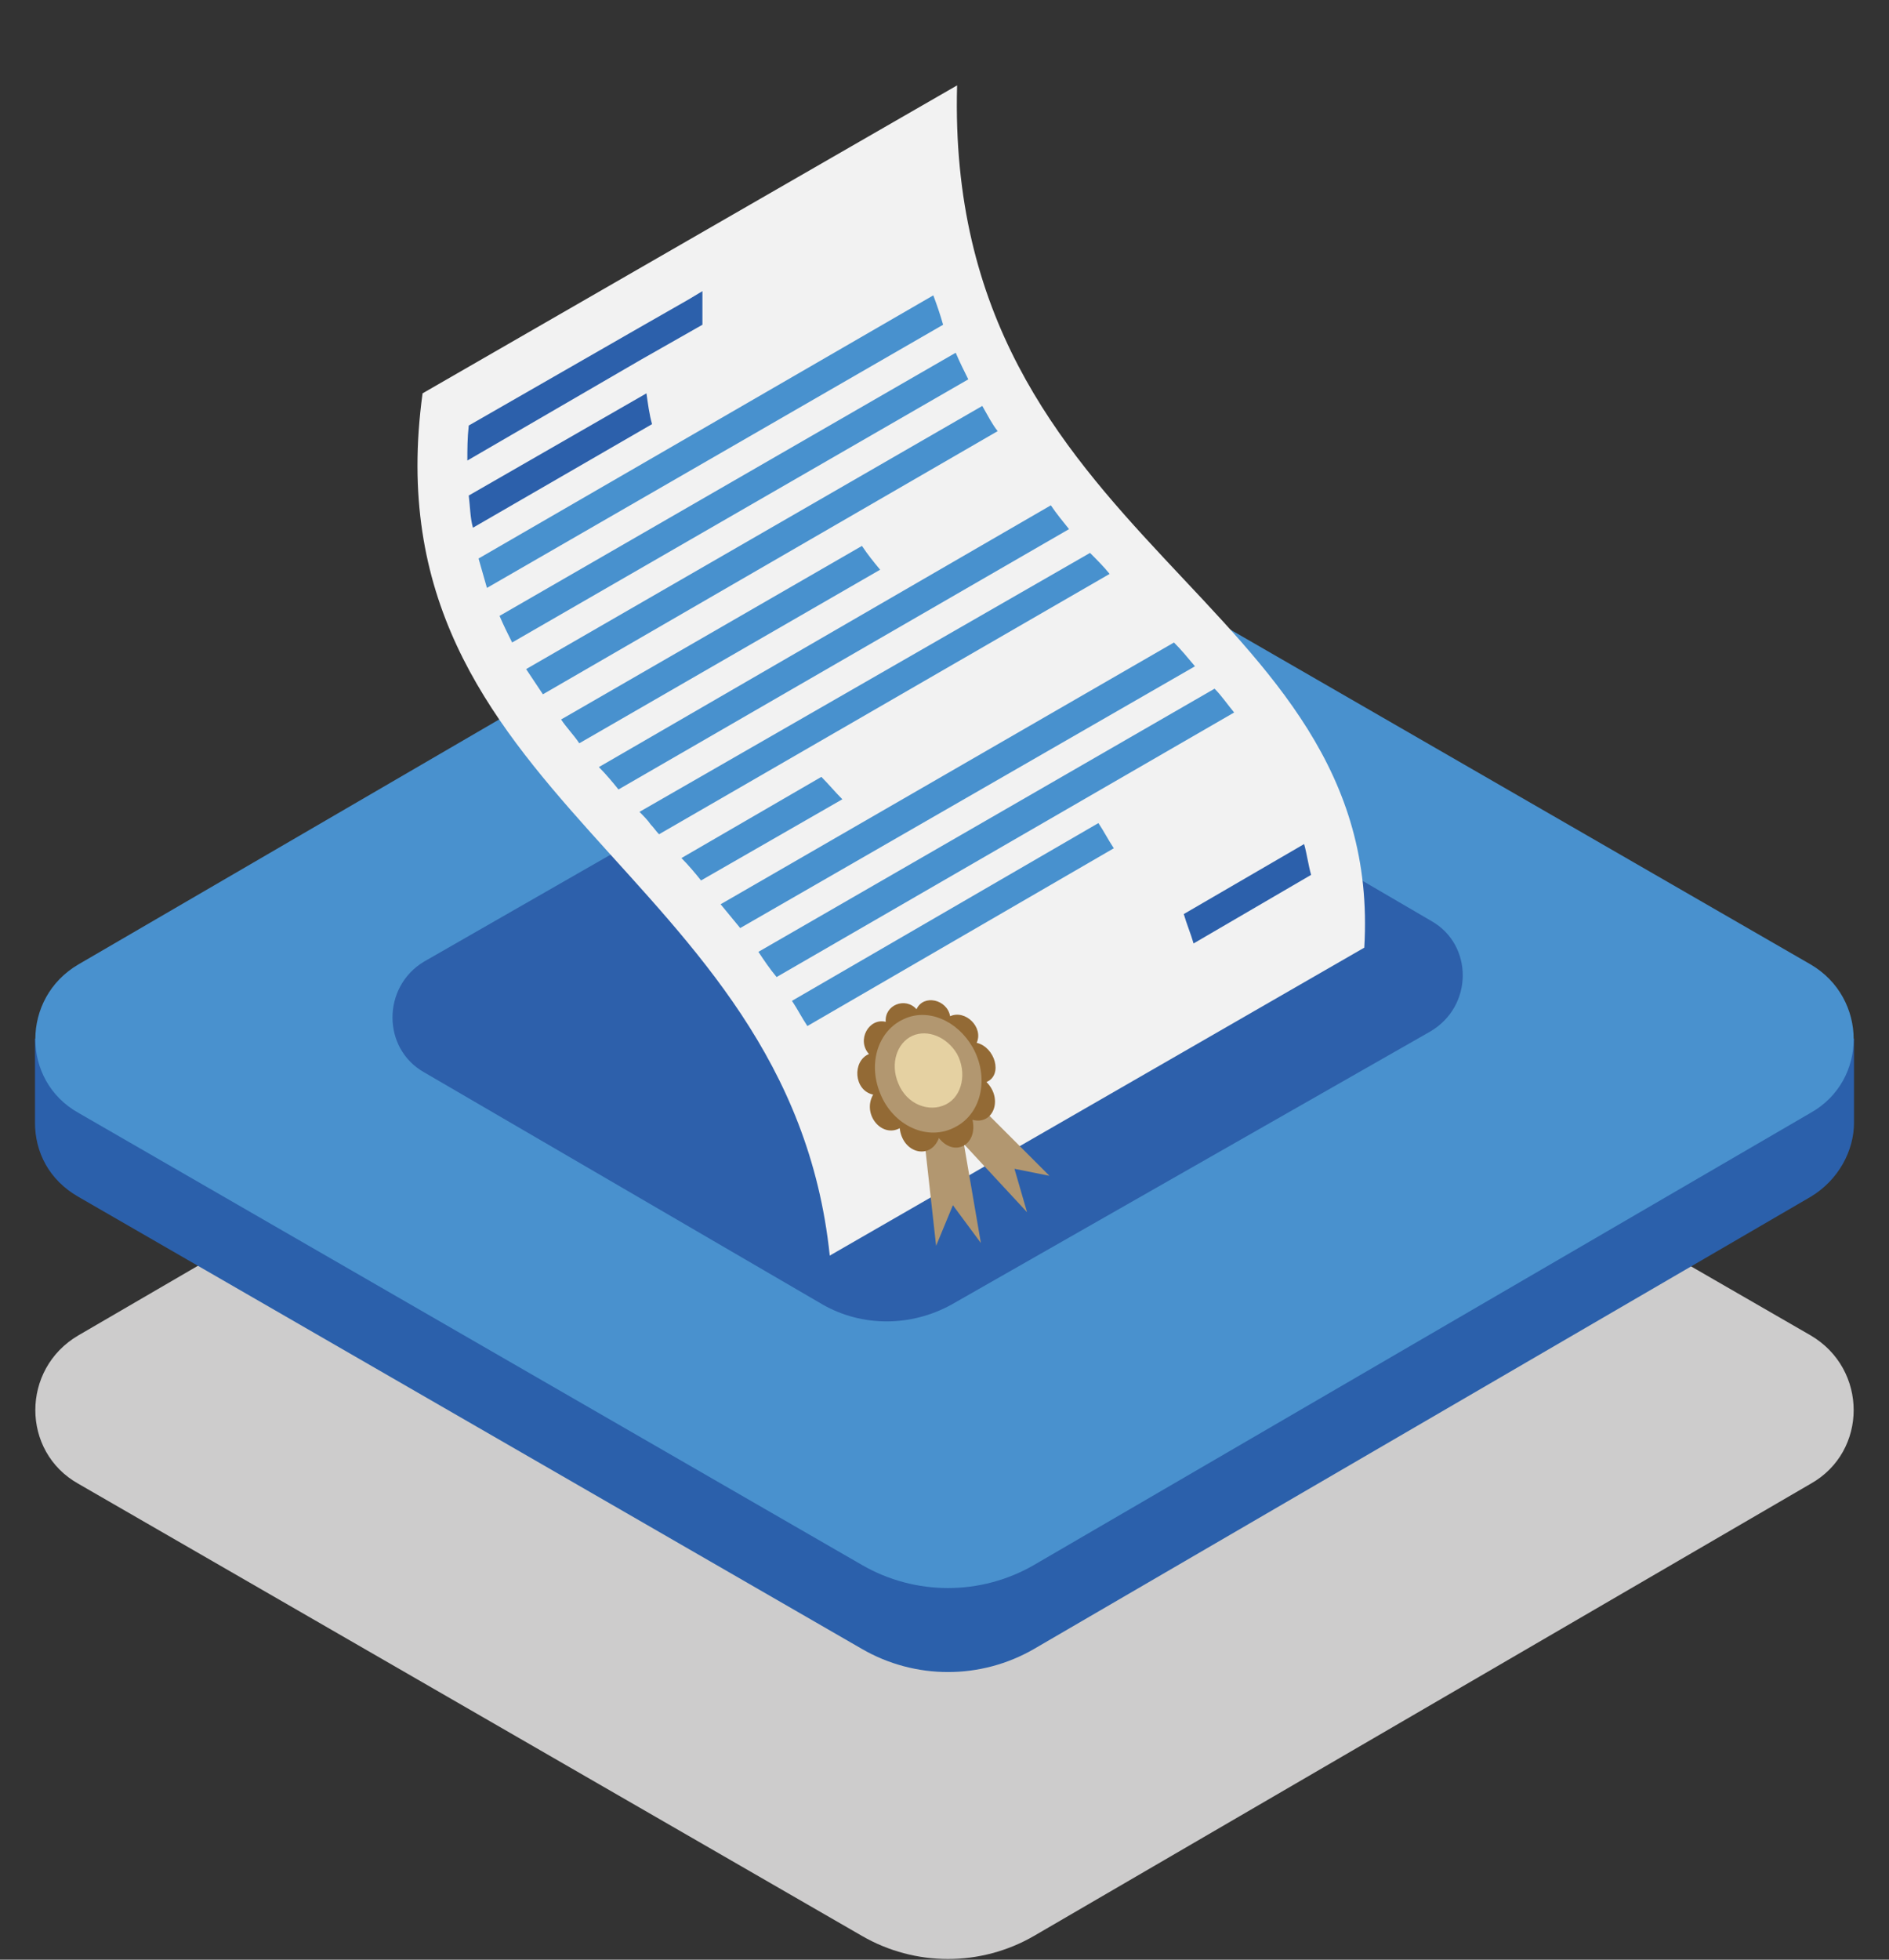
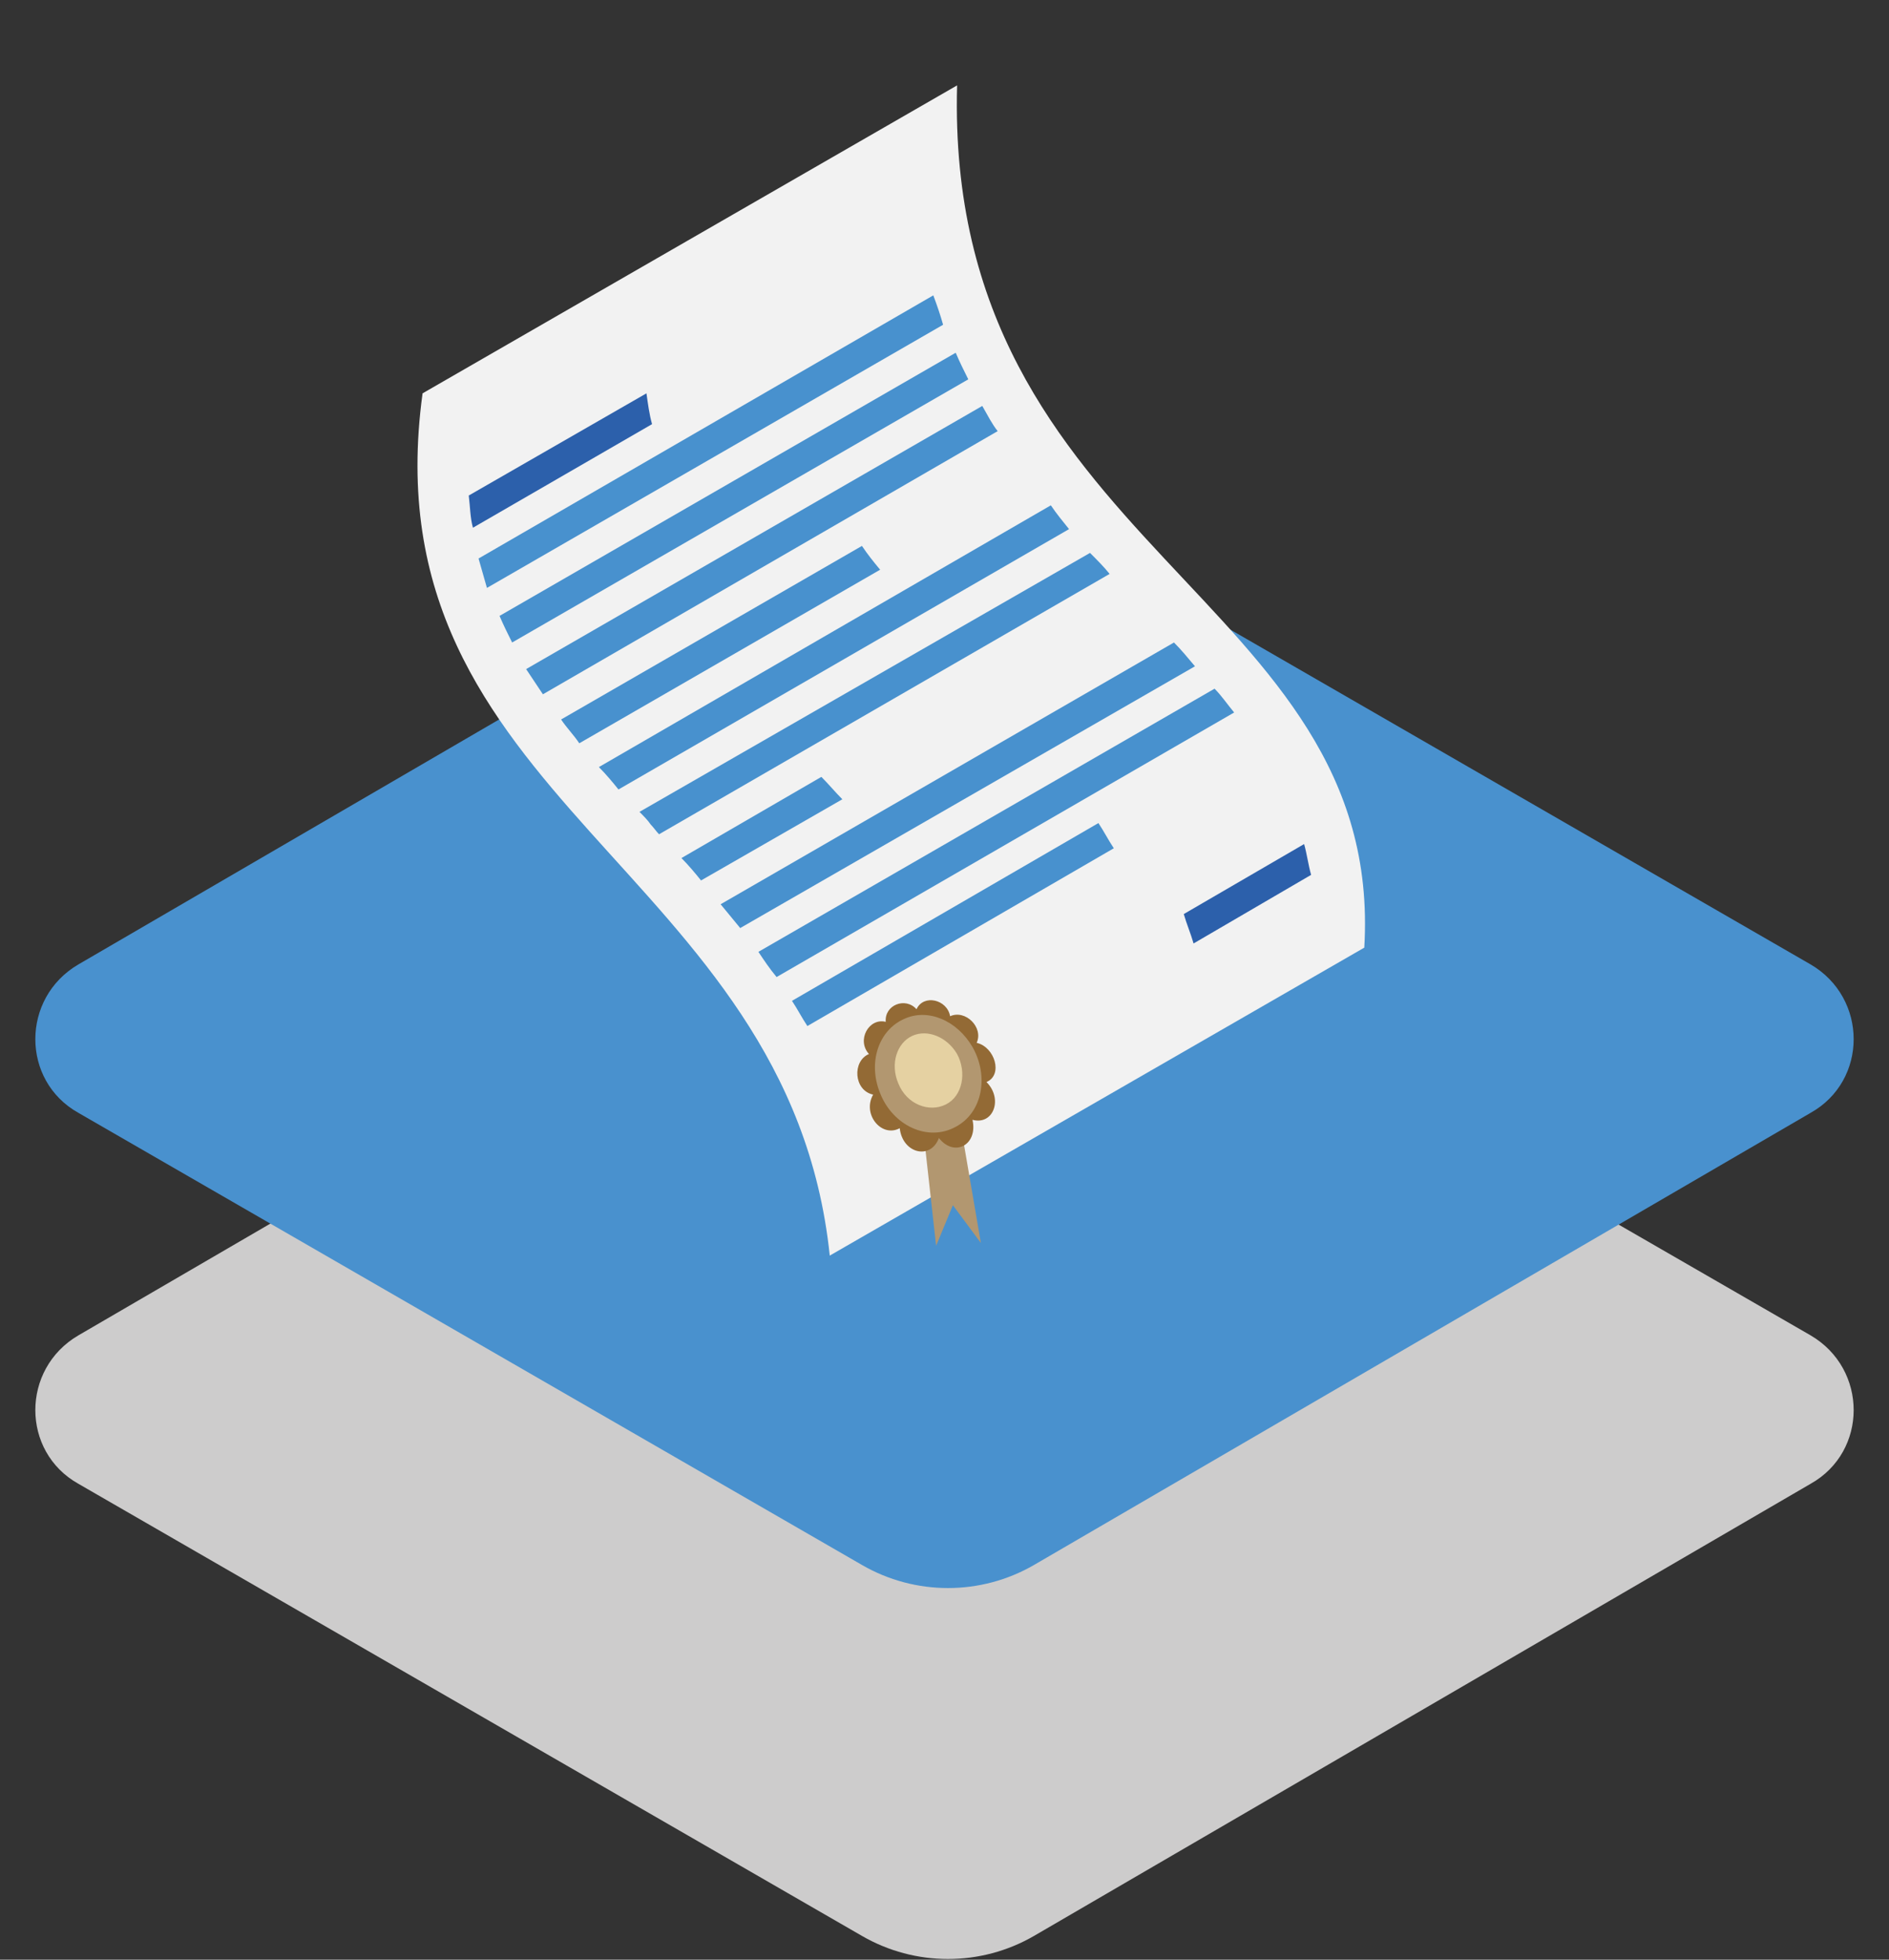
<svg xmlns="http://www.w3.org/2000/svg" id="Ebene_4" version="1.1" viewBox="0 0 135 140">
  <rect x="0" y="0" width="135" height="140" fill="#333333" stroke="none" />
  <defs>
    <style>
      .st0 {
        fill: #e5d1a2;
      }

      .st1 {
        fill: #f2f2f2;
      }

      .st2 {
        fill: #936a35;
      }

      .st3 {
        fill: #2c60ab;
      }

      .st4 {
        fill: #2b60ab;
      }

      .st5 {
        fill: #4891ce;
      }

      .st6 {
        fill: #4991ce;
      }

      .st7 {
        fill: #b29770;
      }

      .st8 {
        fill: #cdcccc;
      }

      .st9 {
        fill: #2d60ab;
      }
    </style>
  </defs>
  <path class="st8" d="M129.4,95.4l-56-32.3c-3.8-2.2-8.5-2.2-12.3,0L5.6,95.4c-4.1,2.4-4.1,8.3,0,10.6l56,32.3c3.8,2.2,8.5,2.2,12.3,0l55.5-32.3c4.1-2.3,4.1-8.2,0-10.6Z" />
  <g>
-     <path class="st4" d="M132.5,74.2h-4.3l-54.8-31.6c-3.8-2.2-8.5-2.2-12.3,0L6.7,74.2H2.5v6h0c0,2.1,1,4.1,3.1,5.3l56,32.3c3.8,2.2,8.5,2.2,12.3,0l55.5-32.3c2-1.2,3.1-3.3,3.1-5.3h0v-6Z" />
    <path class="st6" d="M129.4,68.9l-56-32.3c-3.8-2.2-8.5-2.2-12.3,0L5.6,68.9c-4.1,2.4-4.1,8.3,0,10.6l56,32.3c3.8,2.2,8.5,2.2,12.3,0l55.5-32.3c4.1-2.3,4.1-8.2,0-10.6Z" />
  </g>
  <g>
-     <path class="st9" d="M102.3,65.8l-28.6-16.7c-2.8-1.6-6.3-1.6-9.2,0l-34.2,19.6c-3,1.8-3,6.2,0,7.9l28.5,16.6c2.8,1.6,6.3,1.6,9.2,0l34.2-19.5c3.1-1.8,3.1-6.2.1-7.9Z" />
    <g>
      <g>
        <path class="st1" d="M97.5,67.7l-38.2,22c-2.9-27.8-33.1-32.4-29.1-61.6L68.4,6.1c-.9,33.1,30.6,36.4,29.1,61.6Z" />
        <g>
          <path class="st5" d="M68.3,25.2l-32.6,18.8c.3.7.6,1.3.9,1.9l32.6-18.8c-.3-.6-.6-1.2-.9-1.9Z" />
          <path class="st5" d="M70.2,29l-32.6,18.8c.4.6.8,1.2,1.2,1.8l32.5-18.8c-.4-.5-.7-1.1-1.1-1.8Z" />
          <path class="st5" d="M61.6,39l-21.5,12.4c.4.6.9,1.1,1.3,1.7l21.5-12.4c-.5-.6-.9-1.1-1.3-1.7Z" />
          <path class="st5" d="M75.1,36.1l-32.3,18.7c.5.5,1,1.1,1.4,1.6l32.2-18.6c-.4-.5-.9-1.1-1.3-1.7Z" />
          <path class="st5" d="M66.7,21.1l-32.5,18.8c.2.7.4,1.4.6,2.1l32.6-18.8c-.2-.7-.4-1.3-.7-2.1Z" />
          <path class="st5" d="M56.6,71.5c.4.6.7,1.2,1.1,1.8l21.9-12.7c-.4-.6-.7-1.2-1.1-1.8l-21.9,12.7Z" />
          <path class="st3" d="M93.2,60.3l-8.6,5c.2.7.5,1.4.7,2.1l8.4-4.9c-.2-.7-.3-1.5-.5-2.2Z" />
          <path class="st5" d="M86.8,49.2l-32.6,18.8c.4.6.8,1.2,1.3,1.8l32.7-18.9c-.5-.6-.9-1.2-1.4-1.7Z" />
          <path class="st5" d="M77.9,39.5l-32.2,18.5c.3.3.6.6.8.9.2.2.4.5.6.7l32.2-18.6c-.4-.5-.9-1-1.4-1.5Z" />
          <path class="st5" d="M48.7,61.3c.5.5,1,1.1,1.4,1.6l10.1-5.8c-.5-.5-1-1.1-1.5-1.6l-10,5.8Z" />
          <path class="st5" d="M83.9,45.9l-32.4,18.7c.5.6.9,1.1,1.4,1.7l32.5-18.7c-.5-.6-1-1.2-1.5-1.7Z" />
          <g>
-             <path class="st3" d="M50.2,20.8l-1,.6-3.5,2-12.2,7c-.1.9-.1,1.7-.1,2.5l12.4-7.2,4.4-2.5c0-.8,0-1.6,0-2.4Z" />
            <path class="st3" d="M33.5,35.4c.1.8.1,1.6.3,2.3l12.8-7.4c-.2-.7-.3-1.5-.4-2.2l-12.7,7.3Z" />
          </g>
        </g>
      </g>
      <g>
        <polygon class="st7" points="70.1 88.8 68.1 86.1 66.9 89 65.8 79.1 68.4 78.9 70.1 88.8" />
-         <polygon class="st7" points="73.4 86.6 72.5 83.5 75 84 68.6 77.6 67 79.7 73.4 86.6" />
        <path class="st2" d="M65.5,72.1h0c.5-1.1,2.2-.7,2.4.5h0c1.1-.5,2.4.8,1.9,1.9h0c1.3.3,1.9,2.3.7,2.8h0c1.2,1.2.5,3.1-1,2.7h0c.4,1.8-1.3,2.7-2.4,1.3h0c-.6,1.6-2.6,1.1-2.8-.7h0c-1.3.7-2.7-1-1.9-2.4h0c-1.4-.3-1.5-2.4-.3-2.9h0c-.9-1,0-2.6,1.2-2.3h0c-.1-1.2,1.4-1.8,2.2-.9Z" />
        <path class="st7" d="M69.5,74.8c1.2,2.1.7,4.7-1.2,5.7-2,1.1-4.5-.1-5.4-2.4-.9-2.2-.1-4.5,1.7-5.3,1.7-.8,3.8.1,4.9,2Z" />
        <path class="st0" d="M68.4,75.3c.7,1.3.4,3-.8,3.6-1.2.6-2.8,0-3.4-1.5-.6-1.4-.1-2.9,1-3.4,1.1-.5,2.5.1,3.2,1.3Z" />
      </g>
    </g>
  </g>
</svg>